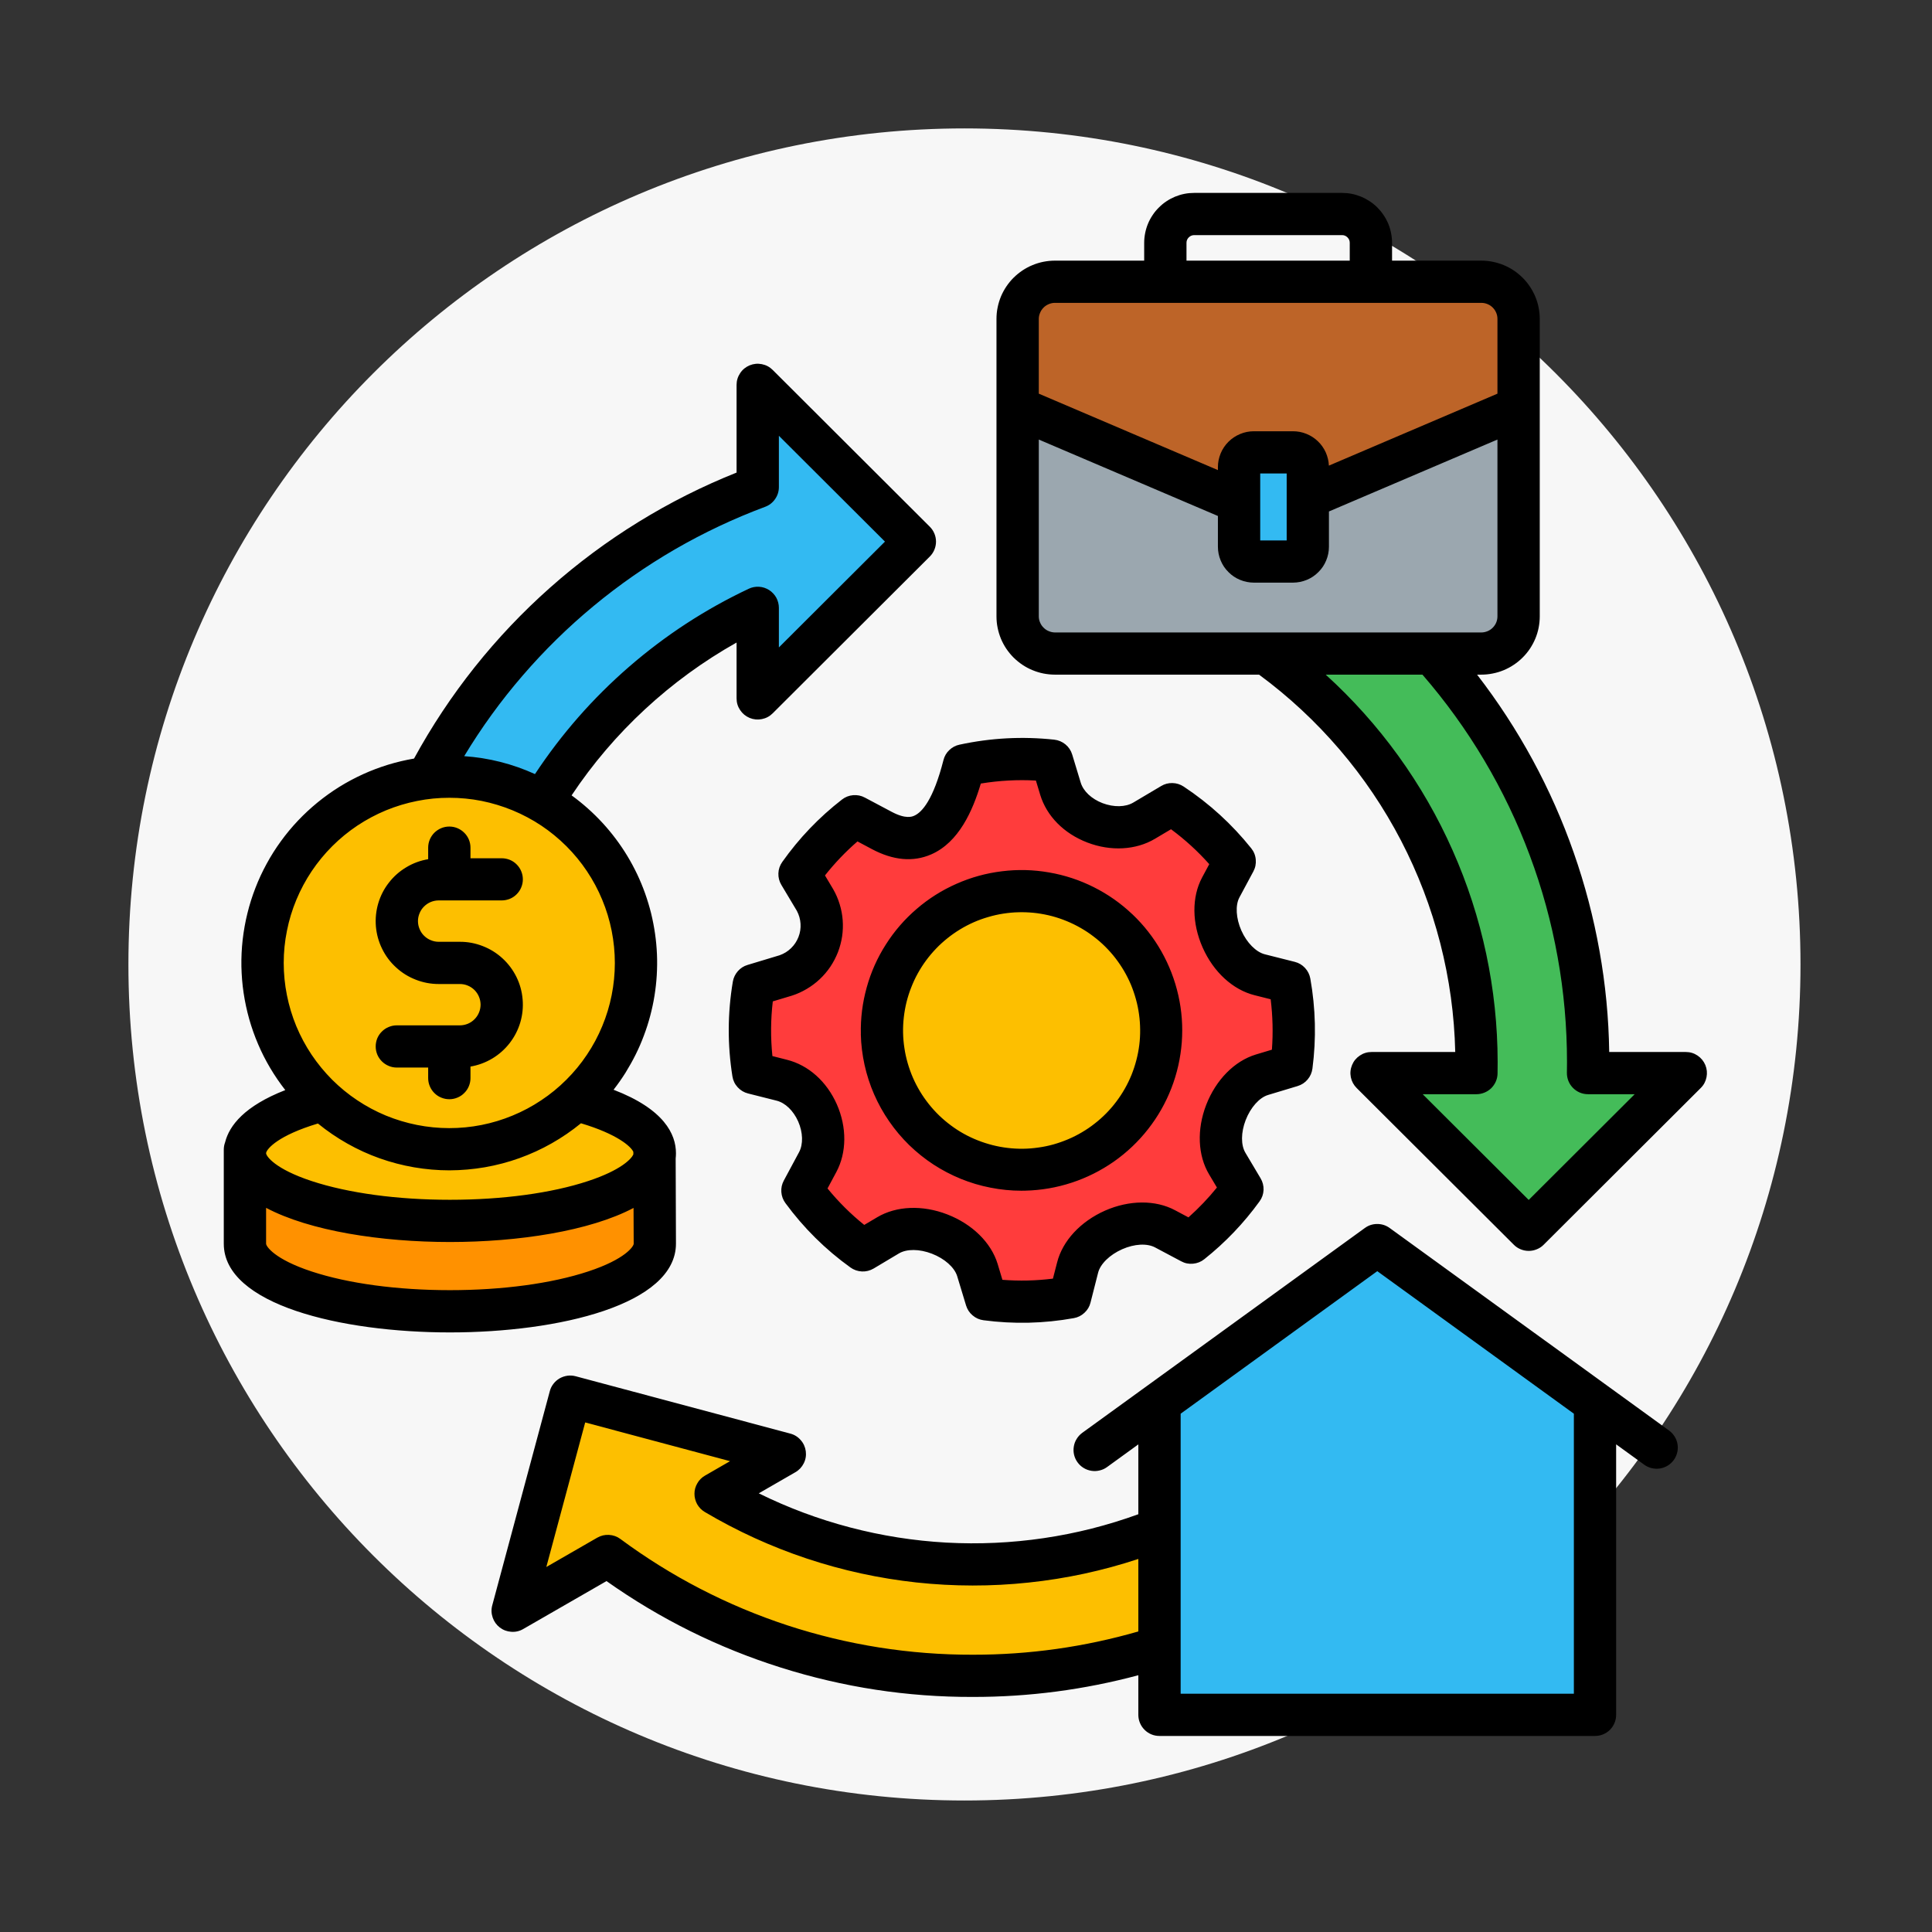
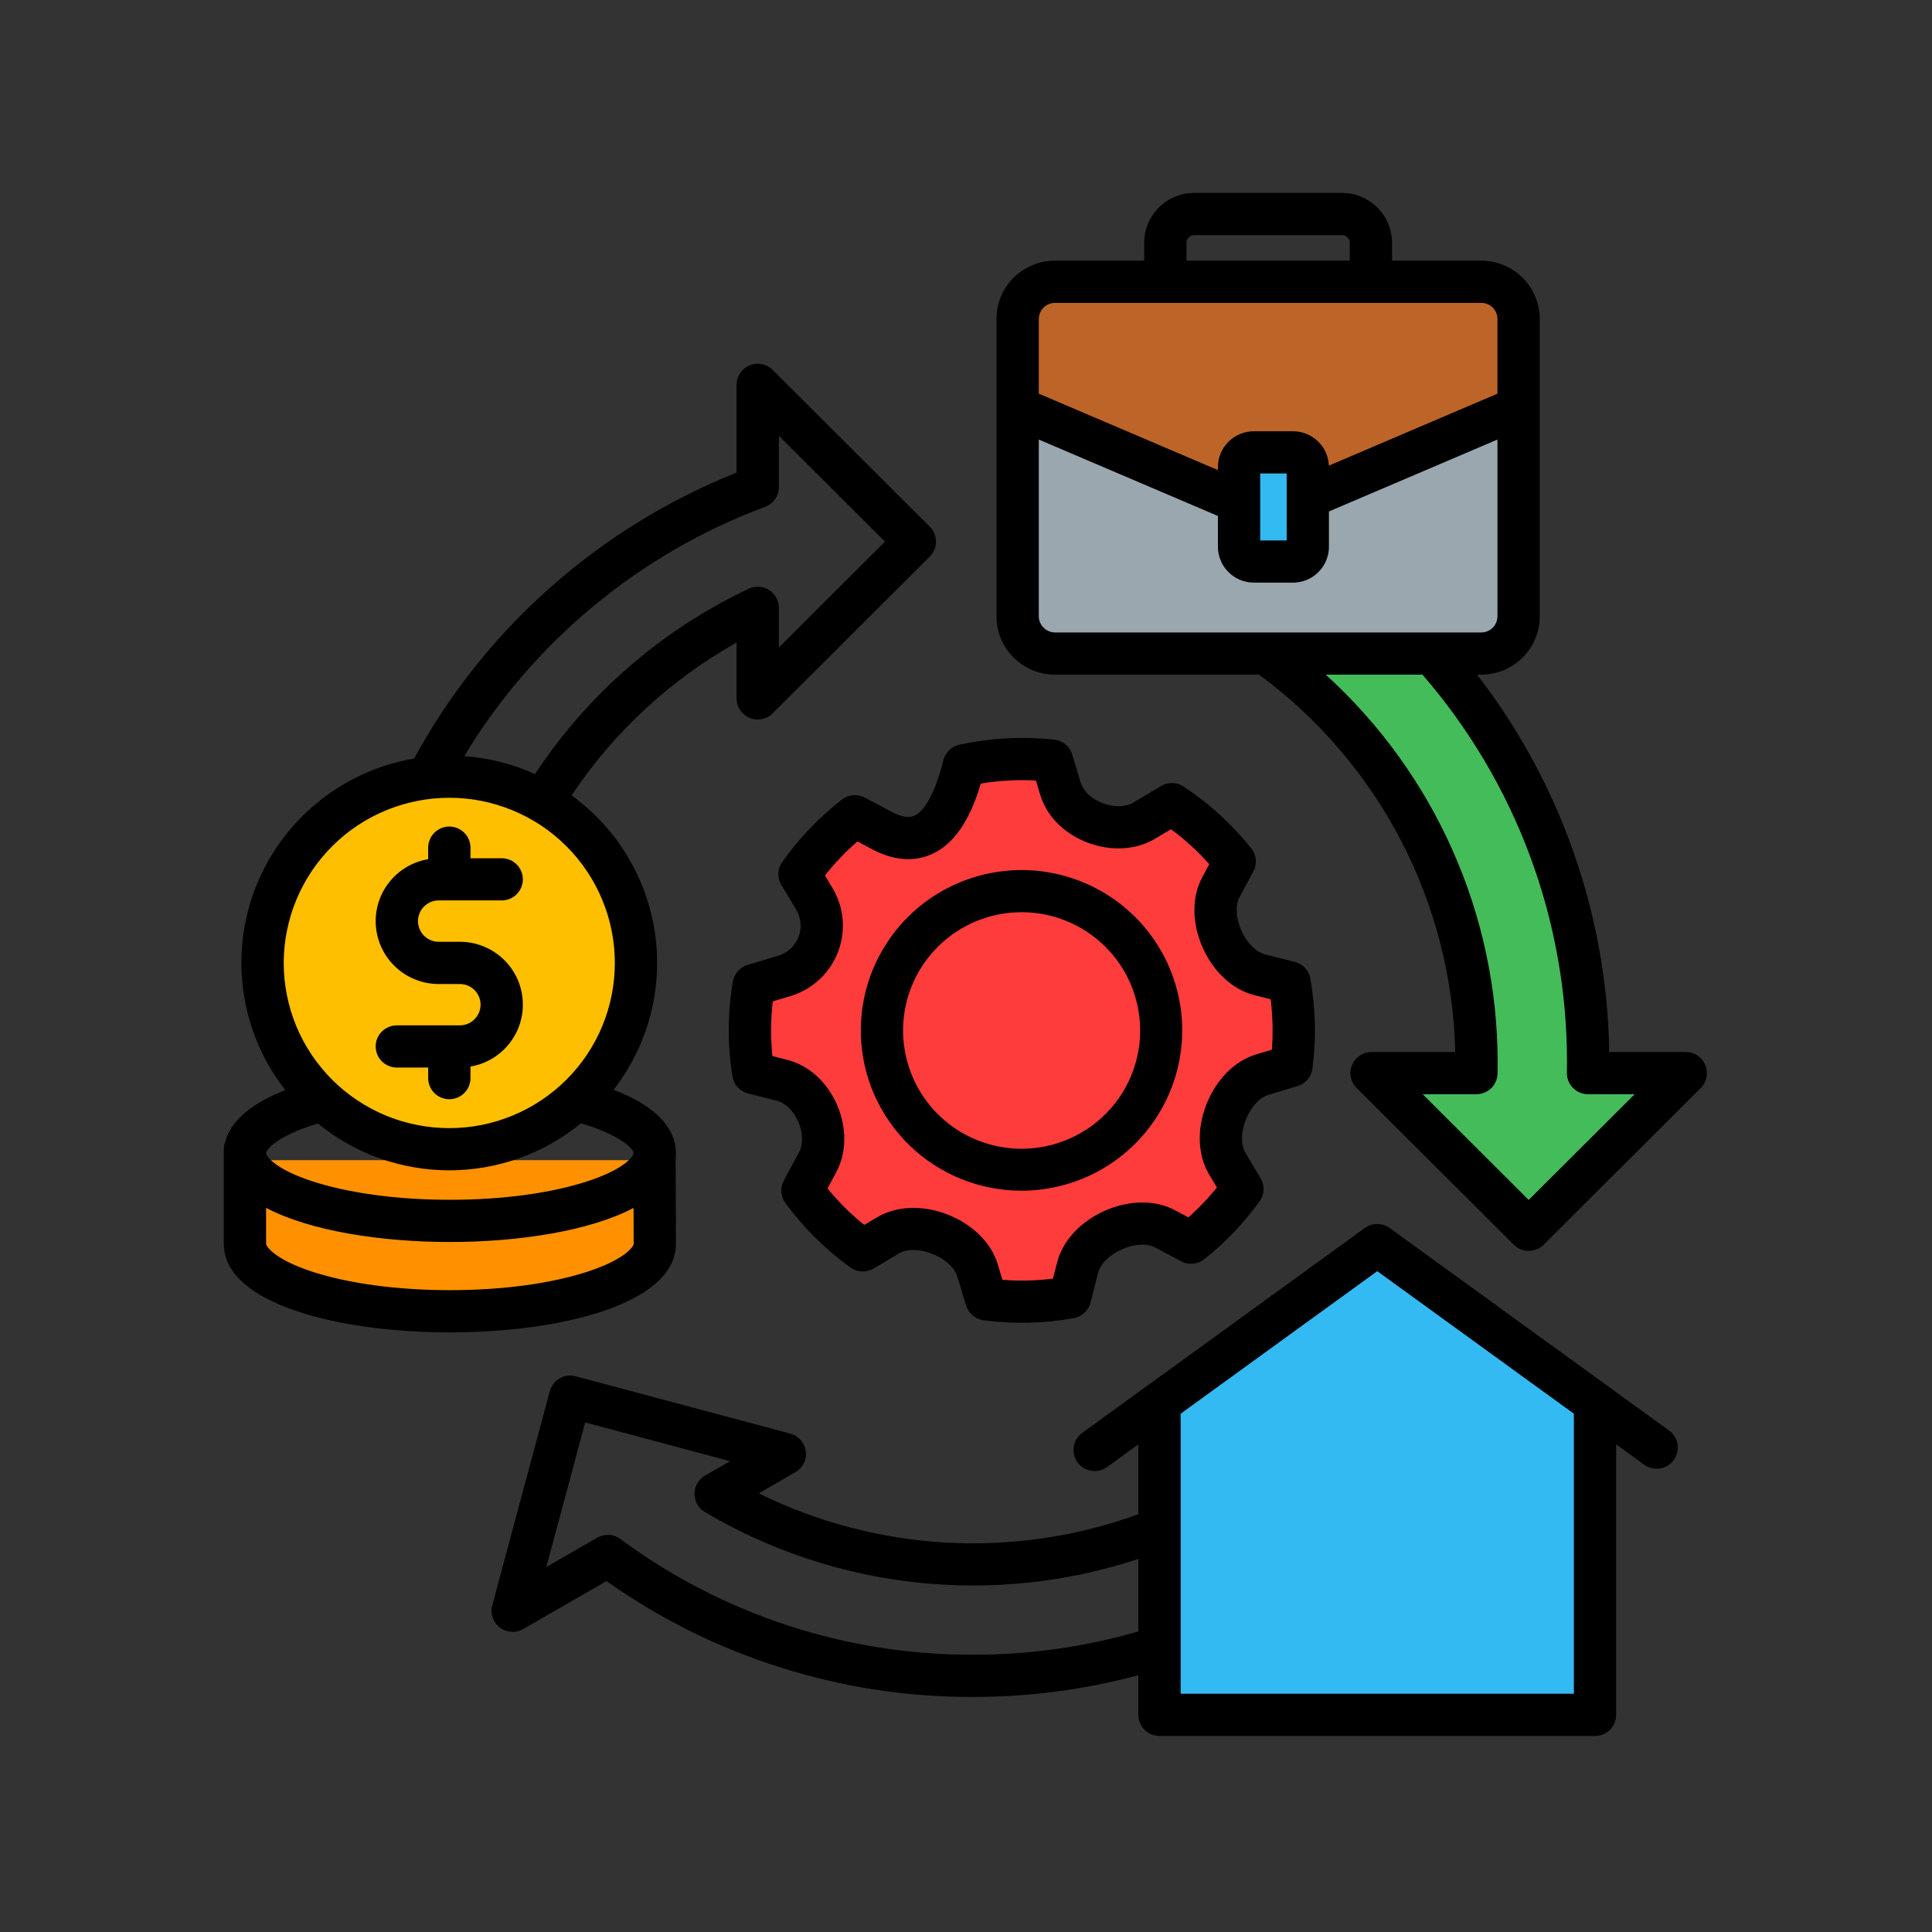
<svg xmlns="http://www.w3.org/2000/svg" width="205" viewBox="0 0 153.75 153.75" height="205" preserveAspectRatio="xMidYMid meet">
  <rect x="0" y="0" width="153.75" height="153.75" fill="#333333" stroke="none" />
  <defs>
    <clipPath id="f24bd06b0a">
-       <path d="M 10.219 10.219 L 143.285 10.219 L 143.285 143.285 L 10.219 143.285 Z M 10.219 10.219 " clip-rule="nonzero" />
-     </clipPath>
+       </clipPath>
    <clipPath id="923844dfcb">
      <path d="M 76.75 10.219 C 40.004 10.219 10.219 40.004 10.219 76.75 C 10.219 113.496 40.004 143.285 76.75 143.285 C 113.496 143.285 143.285 113.496 143.285 76.75 C 143.285 40.004 113.496 10.219 76.75 10.219 Z M 76.75 10.219 " clip-rule="nonzero" />
    </clipPath>
    <clipPath id="dde7c28964">
      <path d="M 17.73 15.352 L 136 15.352 L 136 138.148 L 17.73 138.148 Z M 17.73 15.352 " clip-rule="nonzero" />
    </clipPath>
  </defs>
  <g clip-path="url(#f24bd06b0a)">
    <g clip-path="url(#923844dfcb)">
      <path fill="#f7f7f7" d="M 10.219 10.219 L 143.285 10.219 L 143.285 143.285 L 10.219 143.285 Z M 10.219 10.219 " fill-opacity="1" fill-rule="nonzero" />
    </g>
  </g>
-   <path fill="#fdbf00" d="M 56.949 119.723 C 58.613 120.711 60.344 121.57 62.133 122.309 C 63.922 123.047 65.758 123.652 67.633 124.125 C 69.512 124.598 71.414 124.93 73.344 125.129 C 75.27 125.324 77.199 125.383 79.133 125.301 C 81.07 125.219 82.988 125 84.891 124.641 C 86.797 124.281 88.66 123.785 90.492 123.156 C 92.324 122.527 94.102 121.77 95.82 120.883 C 97.543 119.996 99.191 118.992 100.766 117.867 L 109.059 122.645 C 108.016 123.523 106.941 124.359 105.828 125.148 C 104.715 125.941 103.57 126.684 102.398 127.375 C 101.223 128.07 100.02 128.715 98.793 129.309 C 97.562 129.906 96.312 130.445 95.039 130.938 C 93.766 131.426 92.473 131.863 91.16 132.242 C 89.852 132.625 88.527 132.953 87.188 133.223 C 85.852 133.496 84.504 133.711 83.148 133.871 C 81.793 134.027 80.434 134.129 79.066 134.176 C 77.703 134.223 76.34 134.211 74.977 134.141 C 73.613 134.074 72.254 133.949 70.898 133.766 C 69.547 133.582 68.203 133.348 66.871 133.051 C 65.539 132.758 64.219 132.41 62.914 132.004 C 61.609 131.602 60.328 131.145 59.062 130.633 C 57.797 130.121 56.555 129.559 55.336 128.941 C 54.117 128.328 52.926 127.664 51.766 126.949 C 50.602 126.234 49.469 125.473 48.371 124.664 L 40.801 129.023 L 45.379 111.984 L 62.457 116.547 Z M 56.949 119.723 " fill-opacity="1" fill-rule="evenodd" />
-   <path fill="#33baf2" d="M 60.301 49.211 C 58.594 50.02 56.953 50.941 55.379 51.977 C 53.801 53.016 52.305 54.156 50.891 55.406 C 49.477 56.652 48.156 57.996 46.934 59.43 C 45.707 60.863 44.59 62.379 43.582 63.969 C 42.57 65.562 41.68 67.215 40.902 68.934 C 40.129 70.652 39.477 72.414 38.949 74.223 C 38.426 76.035 38.027 77.871 37.762 79.738 C 37.496 81.602 37.363 83.477 37.363 85.359 C 37.363 86.68 37.434 87.977 37.555 89.262 L 29.258 94.051 C 28.738 91.176 28.48 88.281 28.48 85.359 C 28.48 64.398 41.719 46.527 60.305 39.598 L 60.305 31.469 L 72.809 43.941 L 60.301 56.418 Z M 60.301 49.211 " fill-opacity="1" fill-rule="evenodd" />
  <path fill="#44bc59" d="M 93.984 39.383 C 95.16 39.805 96.32 40.27 97.465 40.781 C 98.605 41.293 99.723 41.844 100.824 42.441 C 101.922 43.039 102.996 43.676 104.047 44.355 C 105.098 45.035 106.117 45.754 107.113 46.508 C 108.109 47.266 109.074 48.059 110.008 48.891 C 110.941 49.723 111.84 50.586 112.707 51.484 C 113.574 52.387 114.406 53.316 115.203 54.281 C 116 55.242 116.758 56.234 117.477 57.258 C 118.195 58.277 118.875 59.324 119.516 60.398 C 120.152 61.473 120.75 62.566 121.305 63.684 C 121.859 64.805 122.371 65.941 122.84 67.102 C 123.305 68.258 123.73 69.434 124.105 70.621 C 124.484 71.812 124.816 73.016 125.098 74.23 C 125.383 75.445 125.621 76.672 125.812 77.902 C 126.004 79.137 126.148 80.375 126.242 81.621 C 126.34 82.867 126.387 84.113 126.387 85.359 C 126.387 85.652 126.387 85.945 126.379 86.238 L 134.156 86.238 L 121.656 98.707 L 109.152 86.238 L 117.496 86.238 C 117.5 85.945 117.5 85.652 117.5 85.359 C 117.504 83.449 117.367 81.551 117.094 79.656 C 116.82 77.766 116.414 75.906 115.875 74.07 C 115.332 72.238 114.664 70.453 113.867 68.715 C 113.07 66.977 112.152 65.305 111.117 63.699 C 110.078 62.094 108.934 60.57 107.676 59.129 C 106.418 57.684 105.066 56.34 103.617 55.09 C 102.168 53.844 100.637 52.703 99.023 51.676 C 97.41 50.645 95.73 49.734 93.984 48.945 Z M 93.984 39.383 " fill-opacity="1" fill-rule="evenodd" />
  <path fill="#ff3c3c" d="M 102.617 79.012 L 100.246 78.414 C 97.625 77.754 95.898 73.797 97.145 71.465 L 98.258 69.398 C 96.832 67.617 95.164 66.094 93.262 64.836 L 91.055 66.148 C 88.812 67.488 85.168 66.156 84.391 63.605 L 83.715 61.383 C 81.359 61.121 79.027 61.242 76.711 61.742 C 75.934 64.793 74.32 69.145 70.16 66.922 L 68.035 65.793 C 66.34 67.113 64.867 68.648 63.625 70.402 L 64.859 72.465 C 66.184 74.672 64.984 77.727 62.531 78.465 L 59.98 79.234 C 59.59 81.562 59.578 83.895 59.949 86.23 L 62.211 86.801 C 64.801 87.453 66.305 91.023 65.07 93.32 L 63.859 95.586 C 65.207 97.426 66.809 99.012 68.664 100.344 L 70.68 99.148 C 73.012 97.762 77.016 99.387 77.781 101.906 L 78.488 104.238 C 80.719 104.535 82.941 104.48 85.152 104.082 L 85.754 101.719 C 86.398 99.16 90.324 97.352 92.719 98.633 L 94.789 99.73 C 96.344 98.496 97.703 97.07 98.871 95.465 L 97.672 93.449 C 96.273 91.125 97.902 87.129 100.43 86.367 L 102.773 85.66 C 103.066 83.434 103.012 81.219 102.617 79.012 Z M 102.617 79.012 " fill-opacity="1" fill-rule="evenodd" />
-   <path fill="#fdbf00" d="M 88.957 74.816 C 88.43 74.312 87.855 73.867 87.242 73.477 C 86.625 73.09 85.977 72.762 85.297 72.5 C 84.617 72.238 83.918 72.043 83.199 71.918 C 82.48 71.793 81.758 71.738 81.027 71.758 C 80.301 71.773 79.578 71.863 78.867 72.02 C 78.156 72.18 77.469 72.406 76.801 72.699 C 76.133 72.996 75.5 73.352 74.906 73.77 C 74.309 74.188 73.758 74.66 73.254 75.188 C 72.754 75.711 72.305 76.281 71.914 76.898 C 71.523 77.512 71.195 78.156 70.934 78.836 C 70.672 79.516 70.477 80.211 70.352 80.93 C 70.227 81.645 70.172 82.367 70.188 83.094 C 70.203 83.82 70.293 84.539 70.453 85.25 C 70.609 85.961 70.836 86.648 71.133 87.312 C 71.426 87.98 71.785 88.609 72.203 89.203 C 72.621 89.801 73.094 90.348 73.621 90.852 C 74.148 91.352 74.723 91.801 75.336 92.188 C 75.953 92.578 76.602 92.906 77.281 93.168 C 77.961 93.43 78.66 93.625 79.379 93.75 C 80.098 93.875 80.82 93.93 81.547 93.914 C 82.277 93.895 82.996 93.809 83.711 93.648 C 84.422 93.492 85.109 93.266 85.777 92.973 C 86.445 92.676 87.078 92.32 87.672 91.902 C 88.27 91.484 88.82 91.012 89.324 90.488 C 89.828 89.961 90.273 89.391 90.664 88.777 C 91.055 88.16 91.383 87.516 91.648 86.836 C 91.91 86.156 92.105 85.461 92.23 84.742 C 92.355 84.027 92.41 83.305 92.395 82.574 C 92.375 81.848 92.289 81.129 92.129 80.418 C 91.969 79.707 91.742 79.02 91.449 78.355 C 91.152 77.688 90.797 77.059 90.375 76.461 C 89.957 75.867 89.484 75.32 88.957 74.816 Z M 88.957 74.816 " fill-opacity="1" fill-rule="evenodd" />
  <path fill="#33baf2" d="M 109.602 99.922 L 118.27 106.207 L 126.93 112.488 L 126.93 137.309 L 92.273 137.309 L 92.273 112.488 L 100.941 106.207 Z M 109.602 99.922 " fill-opacity="1" fill-rule="evenodd" />
  <path fill="#ff9100" d="M 52.082 92.328 L 19.492 92.328 L 19.492 99.816 C 19.492 102.785 26.797 105.191 35.805 105.191 C 44.805 105.191 52.109 102.785 52.109 99.816 Z M 52.082 92.328 " fill-opacity="1" fill-rule="evenodd" />
-   <path fill="#fdbf00" d="M 35.805 87.238 C 44.805 87.238 52.109 89.645 52.109 92.613 C 52.109 95.586 44.805 98 35.805 98 C 26.797 98 19.492 95.586 19.492 92.617 C 19.492 89.645 26.797 87.238 35.805 87.238 Z M 35.805 87.238 " fill-opacity="1" fill-rule="evenodd" />
  <path fill="#fdbf00" d="M 35.758 92.297 C 36.734 92.297 37.699 92.199 38.656 92.012 C 39.613 91.82 40.543 91.539 41.441 91.164 C 42.344 90.793 43.199 90.336 44.012 89.797 C 44.82 89.254 45.57 88.641 46.262 87.953 C 46.953 87.262 47.566 86.516 48.109 85.707 C 48.652 84.895 49.109 84.043 49.48 83.141 C 49.855 82.242 50.137 81.316 50.328 80.363 C 50.516 79.406 50.613 78.441 50.613 77.469 C 50.613 76.496 50.516 75.531 50.328 74.578 C 50.137 73.621 49.855 72.695 49.48 71.797 C 49.109 70.898 48.648 70.043 48.109 69.234 C 47.566 68.426 46.949 67.676 46.262 66.988 C 45.57 66.301 44.82 65.684 44.008 65.145 C 43.199 64.605 42.34 64.148 41.441 63.773 C 40.539 63.402 39.609 63.121 38.652 62.93 C 37.695 62.742 36.73 62.645 35.754 62.645 C 34.777 62.645 33.812 62.742 32.855 62.93 C 31.898 63.121 30.969 63.402 30.07 63.773 C 29.168 64.145 28.312 64.602 27.5 65.145 C 26.688 65.684 25.938 66.297 25.25 66.988 C 24.559 67.676 23.941 68.422 23.402 69.234 C 22.859 70.043 22.402 70.895 22.027 71.797 C 21.652 72.695 21.371 73.621 21.18 74.574 C 20.992 75.531 20.895 76.496 20.895 77.469 C 20.898 78.441 20.992 79.406 21.184 80.359 C 21.375 81.312 21.66 82.238 22.031 83.137 C 22.406 84.035 22.863 84.891 23.406 85.699 C 23.949 86.508 24.566 87.258 25.254 87.945 C 25.945 88.633 26.695 89.246 27.508 89.789 C 28.316 90.328 29.172 90.785 30.074 91.16 C 30.973 91.535 31.902 91.816 32.859 92.008 C 33.816 92.199 34.781 92.293 35.758 92.297 Z M 35.758 92.297 " fill-opacity="1" fill-rule="evenodd" />
  <path fill="#9ba7af" d="M 83.945 23.262 L 117.891 23.262 C 118.281 23.262 118.66 23.34 119.023 23.488 C 119.383 23.641 119.703 23.852 119.98 24.129 C 120.258 24.406 120.473 24.727 120.625 25.09 C 120.777 25.449 120.852 25.828 120.852 26.219 L 120.852 49.891 C 120.852 50.281 120.777 50.66 120.625 51.02 C 120.473 51.383 120.258 51.703 119.98 51.98 C 119.703 52.258 119.383 52.469 119.023 52.621 C 118.66 52.77 118.281 52.848 117.891 52.848 L 83.945 52.848 C 83.555 52.848 83.176 52.77 82.816 52.621 C 82.453 52.469 82.133 52.258 81.855 51.98 C 81.578 51.703 81.363 51.383 81.211 51.02 C 81.062 50.66 80.984 50.281 80.984 49.891 L 80.984 26.219 C 80.984 25.828 81.062 25.449 81.211 25.09 C 81.363 24.727 81.578 24.406 81.855 24.129 C 82.133 23.855 82.453 23.641 82.816 23.488 C 83.176 23.34 83.555 23.262 83.945 23.262 Z M 83.945 23.262 " fill-opacity="1" fill-rule="evenodd" />
  <path fill="#bd6428" d="M 83.945 23.262 L 117.891 23.262 C 118.281 23.262 118.66 23.34 119.023 23.488 C 119.383 23.641 119.703 23.852 119.98 24.129 C 120.258 24.406 120.473 24.727 120.625 25.09 C 120.777 25.449 120.852 25.828 120.852 26.219 L 120.852 33.277 L 112.984 36.633 L 100.914 41.781 L 88.855 36.633 L 80.984 33.277 L 80.984 26.219 C 80.984 25.828 81.062 25.449 81.211 25.09 C 81.363 24.727 81.578 24.406 81.855 24.129 C 82.133 23.855 82.453 23.641 82.816 23.488 C 83.176 23.34 83.555 23.262 83.945 23.262 Z M 83.945 23.262 " fill-opacity="1" fill-rule="evenodd" />
  <path fill="#33baf2" d="M 99.789 36.84 L 102.898 36.84 C 103.055 36.84 103.203 36.871 103.348 36.93 C 103.492 36.988 103.617 37.074 103.73 37.184 C 103.84 37.293 103.926 37.422 103.984 37.566 C 104.043 37.707 104.074 37.859 104.074 38.012 L 104.074 44.352 C 104.074 44.504 104.043 44.656 103.984 44.797 C 103.926 44.941 103.84 45.07 103.73 45.18 C 103.617 45.289 103.492 45.375 103.348 45.434 C 103.203 45.492 103.055 45.523 102.898 45.523 L 99.789 45.523 C 99.633 45.523 99.484 45.496 99.34 45.438 C 99.195 45.375 99.066 45.293 98.953 45.18 C 98.844 45.07 98.758 44.945 98.695 44.801 C 98.637 44.656 98.605 44.508 98.605 44.352 L 98.605 38.016 C 98.605 37.859 98.637 37.707 98.695 37.566 C 98.758 37.422 98.844 37.293 98.953 37.184 C 99.066 37.074 99.195 36.988 99.34 36.93 C 99.484 36.871 99.633 36.84 99.789 36.84 Z M 99.789 36.84 " fill-opacity="1" fill-rule="evenodd" />
  <g clip-path="url(#dde7c28964)">
    <path fill="#000000" d="M 135.711 84.754 C 135.578 84.441 135.371 84.191 135.09 84 C 134.809 83.812 134.496 83.719 134.156 83.719 L 128.062 83.719 C 128.023 81.016 127.766 78.336 127.289 75.672 C 126.816 73.012 126.133 70.406 125.238 67.855 C 124.348 65.305 123.254 62.84 121.965 60.465 C 120.672 58.086 119.199 55.828 117.547 53.688 L 117.883 53.688 C 118.188 53.688 118.488 53.66 118.789 53.598 C 119.09 53.539 119.379 53.453 119.66 53.336 C 119.941 53.219 120.211 53.078 120.465 52.906 C 120.719 52.738 120.953 52.547 121.168 52.332 C 121.387 52.117 121.578 51.883 121.75 51.629 C 121.918 51.375 122.062 51.109 122.18 50.828 C 122.297 50.547 122.387 50.254 122.445 49.957 C 122.504 49.66 122.535 49.355 122.535 49.051 L 122.535 25.379 C 122.535 25.074 122.504 24.773 122.445 24.477 C 122.387 24.176 122.297 23.887 122.18 23.605 C 122.062 23.324 121.918 23.055 121.75 22.805 C 121.578 22.551 121.387 22.316 121.172 22.102 C 120.953 21.887 120.719 21.691 120.465 21.523 C 120.211 21.355 119.941 21.211 119.66 21.094 C 119.379 20.98 119.09 20.891 118.789 20.832 C 118.488 20.773 118.188 20.742 117.883 20.742 L 110.781 20.742 L 110.781 19.32 C 110.781 19.059 110.754 18.801 110.703 18.547 C 110.652 18.289 110.578 18.043 110.477 17.801 C 110.375 17.559 110.254 17.332 110.105 17.113 C 109.961 16.898 109.797 16.699 109.613 16.512 C 109.426 16.328 109.227 16.164 109.008 16.02 C 108.789 15.875 108.562 15.754 108.32 15.652 C 108.078 15.555 107.828 15.477 107.574 15.426 C 107.316 15.375 107.059 15.352 106.797 15.352 L 95.035 15.352 C 94.773 15.352 94.516 15.375 94.258 15.426 C 94 15.477 93.754 15.555 93.512 15.652 C 93.27 15.754 93.039 15.875 92.824 16.02 C 92.605 16.164 92.406 16.332 92.223 16.516 C 92.035 16.699 91.871 16.898 91.727 17.117 C 91.582 17.332 91.457 17.562 91.359 17.801 C 91.258 18.043 91.184 18.293 91.133 18.547 C 91.082 18.801 91.055 19.062 91.055 19.32 L 91.055 20.742 L 83.945 20.742 C 83.641 20.742 83.34 20.773 83.039 20.832 C 82.742 20.891 82.449 20.98 82.168 21.098 C 81.887 21.211 81.621 21.355 81.367 21.523 C 81.113 21.695 80.879 21.887 80.66 22.102 C 80.445 22.316 80.254 22.551 80.082 22.805 C 79.914 23.059 79.77 23.324 79.652 23.605 C 79.539 23.887 79.449 24.176 79.391 24.473 C 79.328 24.773 79.301 25.074 79.301 25.379 L 79.301 49.051 C 79.301 49.355 79.328 49.656 79.391 49.957 C 79.449 50.254 79.539 50.543 79.652 50.824 C 79.77 51.105 79.914 51.375 80.082 51.625 C 80.254 51.879 80.445 52.113 80.66 52.328 C 80.879 52.543 81.113 52.734 81.367 52.906 C 81.621 53.074 81.887 53.219 82.168 53.332 C 82.449 53.449 82.742 53.539 83.039 53.598 C 83.34 53.656 83.641 53.688 83.945 53.688 L 100.195 53.688 C 102.559 55.43 104.695 57.418 106.605 59.648 C 108.512 61.875 110.141 64.293 111.496 66.895 C 112.848 69.5 113.887 72.219 114.617 75.062 C 115.344 77.902 115.742 80.785 115.809 83.719 L 109.152 83.719 C 108.812 83.719 108.5 83.812 108.219 84 C 107.934 84.191 107.727 84.441 107.598 84.754 C 107.469 85.07 107.434 85.391 107.5 85.727 C 107.57 86.059 107.723 86.344 107.965 86.586 L 120.469 99.055 C 120.625 99.215 120.809 99.336 121.012 99.418 C 121.219 99.504 121.434 99.547 121.656 99.547 C 121.879 99.547 122.094 99.504 122.301 99.418 C 122.508 99.336 122.691 99.215 122.848 99.055 L 135.344 86.586 C 135.586 86.348 135.738 86.059 135.805 85.727 C 135.871 85.395 135.84 85.07 135.711 84.754 Z M 94.422 19.32 C 94.422 19.152 94.484 19.012 94.602 18.891 C 94.723 18.773 94.867 18.711 95.035 18.711 L 106.797 18.711 C 106.965 18.707 107.109 18.77 107.23 18.887 C 107.352 19.008 107.414 19.152 107.414 19.32 L 107.414 20.742 L 94.422 20.742 Z M 83.945 24.102 L 117.883 24.102 C 118.051 24.102 118.215 24.133 118.375 24.199 C 118.531 24.262 118.672 24.355 118.789 24.473 C 118.91 24.594 119.004 24.73 119.07 24.891 C 119.137 25.047 119.168 25.211 119.168 25.379 L 119.168 31.328 L 105.754 37.055 C 105.738 36.688 105.652 36.336 105.504 36 C 105.352 35.664 105.141 35.367 104.875 35.113 C 104.609 34.859 104.305 34.664 103.965 34.527 C 103.621 34.387 103.266 34.32 102.898 34.32 L 99.785 34.32 C 99.402 34.32 99.039 34.391 98.688 34.539 C 98.34 34.684 98.027 34.891 97.762 35.156 C 97.492 35.426 97.285 35.734 97.141 36.082 C 96.996 36.434 96.922 36.797 96.922 37.176 L 96.922 37.41 L 82.668 31.328 L 82.668 25.379 C 82.668 25.211 82.703 25.051 82.77 24.895 C 82.832 24.738 82.926 24.602 83.047 24.48 C 83.164 24.359 83.305 24.27 83.461 24.203 C 83.617 24.137 83.777 24.102 83.945 24.102 Z M 100.289 39.973 L 100.289 37.68 L 102.395 37.68 L 102.395 43.008 L 100.289 43.008 Z M 82.668 49.051 L 82.668 34.98 L 96.922 41.062 L 96.922 43.512 C 96.922 43.887 96.996 44.254 97.141 44.602 C 97.285 44.953 97.492 45.262 97.762 45.527 C 98.027 45.797 98.34 46.004 98.688 46.148 C 99.039 46.293 99.402 46.363 99.781 46.367 L 102.898 46.367 C 103.277 46.363 103.641 46.293 103.992 46.148 C 104.344 46.004 104.652 45.797 104.918 45.527 C 105.188 45.262 105.395 44.953 105.539 44.602 C 105.684 44.254 105.758 43.887 105.758 43.512 L 105.758 40.703 L 119.168 34.98 L 119.168 49.051 C 119.168 49.223 119.133 49.387 119.07 49.543 C 119.004 49.699 118.91 49.836 118.789 49.957 C 118.668 50.078 118.531 50.168 118.371 50.234 C 118.215 50.297 118.051 50.332 117.879 50.332 L 83.945 50.332 C 83.777 50.328 83.617 50.293 83.461 50.227 C 83.305 50.164 83.168 50.07 83.047 49.949 C 82.926 49.832 82.836 49.695 82.77 49.539 C 82.703 49.383 82.668 49.223 82.668 49.051 Z M 121.656 95.492 L 113.219 87.078 L 117.492 87.078 C 117.715 87.078 117.926 87.035 118.129 86.953 C 118.332 86.871 118.512 86.754 118.672 86.602 C 118.828 86.445 118.949 86.27 119.039 86.066 C 119.125 85.867 119.172 85.656 119.176 85.438 C 119.184 85.133 119.184 84.828 119.184 84.52 C 119.18 81.617 118.875 78.746 118.273 75.906 C 117.668 73.066 116.777 70.32 115.598 67.668 C 114.422 65.012 112.98 62.508 111.281 60.152 C 109.578 57.797 107.652 55.645 105.5 53.688 L 113.199 53.688 C 115.039 55.812 116.68 58.082 118.113 60.496 C 119.547 62.914 120.758 65.438 121.738 68.07 C 122.723 70.703 123.461 73.398 123.957 76.164 C 124.457 78.926 124.703 81.715 124.703 84.52 C 124.703 84.801 124.703 85.078 124.695 85.359 C 124.691 85.586 124.73 85.805 124.812 86.016 C 124.895 86.227 125.016 86.41 125.176 86.574 C 125.332 86.734 125.516 86.859 125.727 86.949 C 125.934 87.035 126.152 87.078 126.379 87.078 L 130.09 87.078 Z M 72.758 64.914 C 72.594 64.988 72.09 65.207 70.953 64.602 L 68.828 63.473 C 68.535 63.316 68.223 63.254 67.891 63.281 C 67.562 63.309 67.266 63.426 67.004 63.629 C 65.172 65.051 63.59 66.707 62.254 68.594 C 62.062 68.867 61.957 69.168 61.945 69.5 C 61.934 69.832 62.012 70.141 62.184 70.426 L 63.414 72.484 C 63.586 72.809 63.684 73.148 63.707 73.512 C 63.73 73.875 63.676 74.227 63.543 74.566 C 63.41 74.906 63.215 75.203 62.953 75.457 C 62.691 75.711 62.387 75.898 62.043 76.02 L 59.496 76.789 C 59.188 76.879 58.93 77.047 58.719 77.285 C 58.508 77.527 58.375 77.805 58.32 78.117 C 57.898 80.629 57.887 83.141 58.285 85.652 C 58.336 85.984 58.477 86.277 58.703 86.523 C 58.934 86.773 59.207 86.938 59.535 87.02 L 61.797 87.59 C 62.496 87.766 63.137 88.387 63.52 89.246 C 63.902 90.117 63.93 91.055 63.59 91.691 L 62.375 93.953 C 62.223 94.238 62.156 94.543 62.18 94.863 C 62.203 95.188 62.312 95.477 62.5 95.738 C 63.957 97.723 65.684 99.434 67.684 100.871 C 67.953 101.062 68.258 101.168 68.594 101.184 C 68.926 101.199 69.238 101.117 69.527 100.949 L 71.535 99.75 C 72.16 99.379 73.168 99.387 74.164 99.77 C 75.172 100.16 75.957 100.859 76.172 101.555 L 76.879 103.887 C 76.977 104.203 77.148 104.469 77.402 104.68 C 77.652 104.895 77.941 105.023 78.27 105.066 C 80.672 105.383 83.066 105.328 85.453 104.898 C 85.777 104.84 86.062 104.699 86.301 104.473 C 86.543 104.25 86.707 103.977 86.785 103.656 L 87.387 101.289 C 87.562 100.586 88.316 99.852 89.305 99.414 C 90.281 98.984 91.285 98.93 91.926 99.273 L 94 100.375 C 94.293 100.535 94.609 100.598 94.945 100.566 C 95.277 100.535 95.578 100.418 95.84 100.207 C 97.516 98.875 98.98 97.34 100.234 95.609 C 100.434 95.336 100.539 95.035 100.555 94.699 C 100.566 94.367 100.488 94.055 100.316 93.766 L 99.117 91.75 C 98.742 91.129 98.75 90.125 99.133 89.133 C 99.523 88.129 100.223 87.344 100.918 87.137 L 103.262 86.43 C 103.582 86.332 103.848 86.16 104.062 85.906 C 104.273 85.656 104.402 85.363 104.445 85.035 C 104.758 82.641 104.699 80.258 104.277 77.879 C 104.219 77.555 104.078 77.27 103.852 77.027 C 103.629 76.785 103.355 76.625 103.031 76.543 L 100.66 75.945 C 99.953 75.766 99.219 75.023 98.789 74.055 C 98.359 73.082 98.297 72.047 98.633 71.418 L 99.742 69.352 C 99.902 69.055 99.965 68.738 99.934 68.406 C 99.906 68.07 99.785 67.77 99.574 67.508 C 98.039 65.59 96.246 63.953 94.195 62.594 C 93.926 62.418 93.629 62.324 93.305 62.316 C 92.98 62.309 92.68 62.387 92.402 62.555 L 90.191 63.867 C 89.57 64.238 88.633 64.254 87.738 63.914 C 86.859 63.574 86.211 62.961 86.004 62.281 L 85.328 60.051 C 85.23 59.727 85.051 59.457 84.793 59.242 C 84.531 59.027 84.234 58.902 83.898 58.863 C 81.363 58.59 78.848 58.723 76.355 59.262 C 76.043 59.328 75.773 59.473 75.543 59.695 C 75.312 59.914 75.16 60.18 75.082 60.488 C 74.273 63.656 73.371 64.645 72.758 64.914 Z M 78.055 62.355 C 79.508 62.117 80.969 62.035 82.438 62.117 L 82.781 63.254 C 83.297 64.945 84.66 66.328 86.527 67.047 C 88.395 67.766 90.406 67.652 91.914 66.75 L 93.191 65.992 C 94.301 66.812 95.316 67.738 96.234 68.77 L 95.664 69.832 C 94.832 71.387 94.848 73.473 95.711 75.414 C 96.57 77.352 98.113 78.766 99.836 79.199 L 101.121 79.523 C 101.285 80.859 101.32 82.195 101.219 83.535 L 99.945 83.918 C 98.242 84.434 96.766 85.93 95.992 87.922 C 95.23 89.887 95.32 91.961 96.227 93.469 L 96.844 94.504 C 96.152 95.359 95.398 96.148 94.578 96.879 L 93.512 96.312 C 91.957 95.48 89.875 95.492 87.945 96.34 C 85.988 97.207 84.559 98.746 84.125 100.469 L 83.793 101.754 C 82.457 101.922 81.117 101.953 79.773 101.848 L 79.391 100.578 C 78.871 98.883 77.371 97.41 75.379 96.641 C 73.41 95.879 71.332 95.965 69.812 96.867 L 68.777 97.48 C 67.703 96.617 66.73 95.648 65.855 94.578 L 66.555 93.273 C 67.387 91.723 67.402 89.711 66.598 87.887 C 65.789 86.062 64.34 84.766 62.621 84.336 L 61.469 84.043 C 61.32 82.59 61.328 81.141 61.5 79.691 L 63.02 79.234 C 63.434 79.102 63.828 78.922 64.203 78.699 C 64.578 78.477 64.926 78.219 65.242 77.918 C 65.559 77.621 65.84 77.289 66.082 76.93 C 66.324 76.566 66.523 76.184 66.684 75.777 C 66.84 75.371 66.949 74.953 67.016 74.523 C 67.078 74.094 67.094 73.66 67.062 73.227 C 67.031 72.793 66.949 72.371 66.82 71.953 C 66.695 71.539 66.523 71.141 66.305 70.762 L 65.652 69.668 C 66.43 68.684 67.289 67.785 68.238 66.961 L 69.367 67.562 C 71.078 68.477 72.676 68.621 74.117 67.988 C 76.305 67.027 77.41 64.52 78.055 62.355 Z M 68.504 82.297 C 68.523 83.125 68.625 83.938 68.801 84.742 C 68.98 85.551 69.234 86.332 69.562 87.086 C 69.895 87.844 70.293 88.562 70.762 89.238 C 71.23 89.918 71.762 90.547 72.352 91.125 C 72.945 91.699 73.586 92.215 74.277 92.668 C 74.969 93.117 75.695 93.5 76.461 93.812 C 77.227 94.125 78.016 94.359 78.828 94.516 C 79.637 94.676 80.457 94.758 81.285 94.758 C 81.387 94.758 81.488 94.758 81.59 94.754 C 82.855 94.723 84.09 94.512 85.289 94.117 C 86.492 93.723 87.609 93.16 88.645 92.438 C 89.68 91.711 90.586 90.852 91.367 89.855 C 92.145 88.863 92.762 87.777 93.219 86.602 C 93.676 85.422 93.949 84.207 94.047 82.949 C 94.141 81.688 94.051 80.445 93.773 79.211 C 93.496 77.98 93.047 76.816 92.426 75.715 C 91.805 74.617 91.035 73.633 90.121 72.762 L 90.117 72.762 C 89.203 71.891 88.18 71.172 87.051 70.605 C 85.922 70.035 84.734 69.645 83.488 69.43 C 82.242 69.211 80.992 69.18 79.738 69.336 C 78.48 69.488 77.277 69.82 76.121 70.332 C 74.965 70.84 73.906 71.508 72.949 72.332 C 71.992 73.152 71.172 74.098 70.496 75.164 C 69.816 76.227 69.309 77.367 68.973 78.582 C 68.633 79.801 68.477 81.039 68.508 82.297 Z M 81.066 72.598 C 81.145 72.594 81.219 72.594 81.297 72.594 C 81.707 72.594 82.117 72.621 82.523 72.672 C 82.93 72.727 83.332 72.805 83.73 72.91 C 84.125 73.016 84.516 73.148 84.895 73.305 C 85.273 73.461 85.641 73.641 85.996 73.844 C 86.352 74.047 86.695 74.273 87.02 74.523 C 87.348 74.77 87.656 75.039 87.949 75.328 C 88.238 75.617 88.512 75.922 88.762 76.246 C 89.012 76.57 89.242 76.91 89.449 77.262 C 89.656 77.617 89.84 77.984 90 78.359 C 90.156 78.738 90.289 79.125 90.398 79.52 C 90.508 79.914 90.59 80.316 90.645 80.723 C 90.703 81.129 90.73 81.535 90.734 81.945 C 90.738 82.355 90.715 82.762 90.664 83.168 C 90.613 83.574 90.535 83.977 90.43 84.375 C 90.328 84.77 90.199 85.156 90.047 85.539 C 89.891 85.918 89.715 86.285 89.512 86.641 C 89.309 87 89.082 87.34 88.836 87.668 C 88.59 87.996 88.324 88.305 88.035 88.598 C 87.746 88.891 87.441 89.164 87.117 89.414 C 86.797 89.668 86.457 89.898 86.105 90.105 C 85.75 90.316 85.387 90.5 85.008 90.66 C 84.629 90.82 84.242 90.957 83.848 91.07 C 83.453 91.18 83.051 91.266 82.645 91.32 C 82.238 91.379 81.832 91.414 81.418 91.418 C 81.008 91.422 80.602 91.402 80.191 91.352 C 79.785 91.305 79.383 91.23 78.984 91.129 C 78.586 91.027 78.195 90.902 77.812 90.75 C 77.434 90.602 77.062 90.426 76.703 90.227 C 76.344 90.027 76 89.805 75.672 89.559 C 75.344 89.316 75.031 89.051 74.734 88.766 C 74.441 88.48 74.164 88.176 73.91 87.855 C 73.656 87.535 73.422 87.199 73.211 86.848 C 73 86.496 72.812 86.133 72.648 85.758 C 72.484 85.379 72.348 84.996 72.234 84.602 C 72.121 84.207 72.031 83.809 71.973 83.402 C 71.91 83 71.875 82.59 71.867 82.18 C 71.859 81.773 71.879 81.363 71.926 80.957 C 71.973 80.551 72.043 80.148 72.141 79.75 C 72.242 79.352 72.363 78.961 72.516 78.582 C 72.664 78.199 72.836 77.828 73.035 77.469 C 73.234 77.109 73.453 76.766 73.695 76.438 C 73.941 76.105 74.203 75.793 74.488 75.496 C 74.77 75.199 75.074 74.926 75.395 74.668 C 75.715 74.41 76.051 74.176 76.398 73.965 C 76.75 73.75 77.113 73.562 77.488 73.395 C 77.863 73.23 78.25 73.09 78.645 72.977 C 79.039 72.859 79.438 72.77 79.844 72.707 C 80.25 72.645 80.656 72.605 81.066 72.598 Z M 132.828 113.844 L 123.023 106.734 C 123.008 106.723 122.992 106.715 122.977 106.703 L 110.594 97.727 C 110.297 97.512 109.969 97.406 109.602 97.406 C 109.238 97.406 108.906 97.512 108.613 97.727 L 91.285 110.289 C 91.281 110.293 91.277 110.293 91.273 110.297 L 86.125 114.027 C 85.945 114.16 85.797 114.32 85.68 114.512 C 85.562 114.699 85.488 114.906 85.453 115.125 C 85.418 115.344 85.426 115.562 85.477 115.781 C 85.531 115.996 85.621 116.195 85.754 116.375 C 85.883 116.555 86.043 116.703 86.234 116.82 C 86.426 116.938 86.633 117.012 86.852 117.047 C 87.074 117.082 87.293 117.074 87.508 117.02 C 87.727 116.969 87.926 116.879 88.105 116.746 L 90.59 114.945 L 90.59 120.504 C 88.148 121.391 85.641 122.027 83.066 122.406 C 80.496 122.785 77.914 122.902 75.316 122.762 C 72.719 122.617 70.164 122.215 67.652 121.555 C 65.137 120.895 62.715 119.992 60.383 118.84 L 63.297 117.16 C 63.59 116.992 63.812 116.754 63.965 116.449 C 64.117 116.145 64.168 115.824 64.125 115.488 C 64.078 115.152 63.945 114.855 63.719 114.602 C 63.496 114.344 63.219 114.172 62.891 114.086 L 45.812 109.523 C 45.598 109.465 45.379 109.453 45.16 109.48 C 44.938 109.512 44.73 109.582 44.535 109.691 C 44.344 109.805 44.18 109.945 44.043 110.125 C 43.906 110.301 43.809 110.496 43.754 110.711 L 39.176 127.746 C 39.086 128.074 39.098 128.402 39.207 128.723 C 39.316 129.043 39.504 129.309 39.773 129.516 C 40.043 129.723 40.348 129.836 40.688 129.859 C 41.027 129.883 41.348 129.809 41.641 129.637 L 48.266 125.824 C 52.527 128.836 57.148 131.129 62.129 132.703 C 67.109 134.277 72.211 135.059 77.434 135.043 C 81.895 135.047 86.281 134.469 90.59 133.316 L 90.59 136.473 C 90.59 136.695 90.633 136.91 90.719 137.113 C 90.805 137.32 90.926 137.5 91.086 137.66 C 91.242 137.816 91.422 137.938 91.629 138.023 C 91.836 138.109 92.051 138.148 92.273 138.148 L 126.93 138.148 C 127.156 138.148 127.367 138.109 127.574 138.023 C 127.781 137.938 127.965 137.816 128.121 137.66 C 128.277 137.5 128.402 137.32 128.484 137.113 C 128.57 136.91 128.613 136.695 128.613 136.473 L 128.613 114.941 L 130.848 116.562 C 131.027 116.691 131.227 116.785 131.445 116.836 C 131.66 116.887 131.879 116.898 132.102 116.863 C 132.32 116.828 132.527 116.75 132.715 116.637 C 132.906 116.52 133.066 116.371 133.199 116.191 C 133.328 116.012 133.422 115.812 133.473 115.594 C 133.527 115.379 133.535 115.16 133.5 114.941 C 133.465 114.723 133.391 114.516 133.273 114.328 C 133.156 114.137 133.008 113.977 132.828 113.844 Z M 77.434 131.684 C 74.922 131.691 72.43 131.496 69.949 131.105 C 67.473 130.711 65.039 130.125 62.656 129.344 C 60.27 128.559 57.965 127.594 55.738 126.441 C 53.508 125.289 51.387 123.965 49.371 122.473 C 49.102 122.273 48.801 122.168 48.465 122.148 C 48.133 122.129 47.82 122.203 47.527 122.371 L 43.477 124.703 L 46.57 113.199 L 58.098 116.281 L 56.105 117.43 C 55.98 117.5 55.863 117.59 55.762 117.691 C 55.656 117.797 55.566 117.91 55.496 118.039 C 55.422 118.164 55.363 118.297 55.324 118.438 C 55.285 118.578 55.266 118.723 55.266 118.871 C 55.266 119.016 55.281 119.16 55.32 119.301 C 55.355 119.441 55.41 119.578 55.48 119.707 C 55.555 119.832 55.641 119.949 55.742 120.055 C 55.848 120.16 55.961 120.25 56.086 120.324 C 58.66 121.848 61.367 123.086 64.207 124.031 C 67.047 124.977 69.957 125.609 72.93 125.934 C 75.906 126.254 78.887 126.258 81.863 125.941 C 84.84 125.629 87.75 125 90.59 124.062 L 90.59 129.832 C 86.293 131.07 81.906 131.688 77.434 131.684 Z M 125.25 134.789 L 93.957 134.789 L 93.957 112.504 L 97.918 109.633 C 97.926 109.629 97.938 109.621 97.945 109.613 L 109.605 101.16 L 125.25 112.504 Z M 53.793 98.969 L 53.77 92.195 C 53.785 92.059 53.793 91.918 53.793 91.777 C 53.793 90.266 52.863 88.273 48.828 86.723 C 49.168 86.285 49.484 85.836 49.777 85.371 C 50.066 84.902 50.336 84.422 50.582 83.93 C 50.828 83.438 51.047 82.934 51.238 82.418 C 51.434 81.902 51.602 81.379 51.742 80.848 C 51.883 80.316 52 79.777 52.086 79.234 C 52.172 78.691 52.234 78.145 52.266 77.594 C 52.297 77.047 52.305 76.496 52.281 75.945 C 52.258 75.395 52.207 74.848 52.129 74.305 C 52.051 73.758 51.945 73.219 51.816 72.684 C 51.684 72.152 51.523 71.625 51.34 71.105 C 51.156 70.586 50.945 70.078 50.711 69.582 C 50.473 69.086 50.215 68.598 49.93 68.129 C 49.645 67.656 49.336 67.199 49.008 66.762 C 48.676 66.32 48.324 65.895 47.953 65.492 C 47.578 65.086 47.188 64.699 46.773 64.332 C 46.363 63.965 45.934 63.621 45.488 63.297 C 47.164 60.781 49.113 58.496 51.332 56.441 C 53.551 54.387 55.98 52.617 58.617 51.133 L 58.617 55.578 C 58.617 55.918 58.711 56.23 58.902 56.512 C 59.09 56.793 59.344 57 59.656 57.133 C 59.973 57.262 60.297 57.293 60.629 57.227 C 60.965 57.16 61.25 57.008 61.492 56.766 L 73.996 44.289 C 74.152 44.133 74.273 43.953 74.359 43.746 C 74.445 43.539 74.488 43.324 74.488 43.102 C 74.488 42.879 74.445 42.668 74.359 42.461 C 74.273 42.254 74.152 42.074 73.996 41.918 L 61.492 29.441 C 61.25 29.199 60.965 29.047 60.629 28.98 C 60.297 28.914 59.973 28.945 59.656 29.074 C 59.344 29.207 59.09 29.41 58.902 29.695 C 58.715 29.977 58.617 30.289 58.617 30.629 L 58.617 37.609 C 55.902 38.691 53.297 40.004 50.809 41.539 C 48.316 43.074 45.98 44.812 43.793 46.75 C 41.602 48.691 39.598 50.805 37.777 53.09 C 35.957 55.379 34.348 57.805 32.949 60.367 C 32.246 60.488 31.555 60.652 30.875 60.859 C 30.195 61.07 29.531 61.32 28.887 61.613 C 28.238 61.91 27.613 62.242 27.008 62.617 C 26.406 62.992 25.828 63.406 25.277 63.855 C 24.727 64.305 24.207 64.785 23.719 65.301 C 23.23 65.816 22.777 66.363 22.359 66.938 C 21.941 67.512 21.562 68.109 21.223 68.734 C 20.883 69.355 20.582 70 20.328 70.66 C 20.07 71.324 19.855 72 19.688 72.688 C 19.516 73.379 19.395 74.074 19.312 74.781 C 19.234 75.484 19.199 76.191 19.211 76.902 C 19.227 77.609 19.281 78.316 19.387 79.02 C 19.492 79.723 19.641 80.414 19.832 81.098 C 20.027 81.781 20.262 82.449 20.543 83.102 C 20.82 83.754 21.141 84.383 21.504 84.996 C 21.867 85.605 22.266 86.191 22.703 86.75 C 19.461 88.016 18.25 89.566 17.914 90.906 C 17.844 91.094 17.809 91.289 17.809 91.492 L 17.809 98.977 C 17.809 103.824 27.137 106.035 35.805 106.035 C 44.473 106.035 53.793 103.824 53.793 98.969 Z M 60.891 40.332 C 61.219 40.211 61.484 40.004 61.684 39.715 C 61.883 39.43 61.984 39.109 61.984 38.758 L 61.984 34.68 L 70.426 43.102 L 61.984 51.523 L 61.984 48.371 C 61.984 48.23 61.965 48.09 61.93 47.953 C 61.895 47.816 61.844 47.688 61.777 47.562 C 61.707 47.438 61.625 47.324 61.527 47.223 C 61.43 47.117 61.32 47.027 61.203 46.953 C 61.082 46.879 60.953 46.816 60.82 46.773 C 60.684 46.73 60.547 46.703 60.402 46.695 C 60.262 46.688 60.121 46.695 59.98 46.723 C 59.844 46.75 59.707 46.793 59.582 46.855 C 56.121 48.488 52.949 50.559 50.062 53.062 C 47.176 55.566 44.68 58.414 42.574 61.602 C 40.781 60.789 38.906 60.312 36.941 60.176 C 38.309 57.91 39.855 55.773 41.586 53.77 C 43.312 51.766 45.195 49.918 47.234 48.23 C 49.27 46.543 51.438 45.035 53.73 43.707 C 56.023 42.383 58.41 41.258 60.891 40.332 Z M 35.758 63.488 C 36.621 63.488 37.48 63.57 38.328 63.738 C 39.176 63.91 40 64.16 40.797 64.488 C 41.598 64.82 42.355 65.223 43.078 65.703 C 43.797 66.184 44.461 66.73 45.074 67.34 C 45.684 67.949 46.23 68.613 46.711 69.332 C 47.191 70.051 47.598 70.809 47.926 71.605 C 48.258 72.402 48.508 73.223 48.676 74.07 C 48.844 74.918 48.93 75.773 48.93 76.637 C 48.93 77.5 48.844 78.355 48.676 79.199 C 48.508 80.047 48.258 80.867 47.926 81.664 C 47.594 82.465 47.188 83.223 46.707 83.938 C 46.227 84.656 45.68 85.32 45.066 85.93 C 44.457 86.539 43.789 87.086 43.07 87.562 C 42.352 88.043 41.59 88.449 40.793 88.777 C 39.992 89.109 39.168 89.359 38.32 89.527 C 37.473 89.695 36.613 89.777 35.75 89.777 C 34.887 89.777 34.027 89.691 33.18 89.523 C 32.332 89.355 31.508 89.105 30.707 88.777 C 29.91 88.445 29.148 88.039 28.43 87.559 C 27.711 87.082 27.047 86.535 26.434 85.926 C 25.824 85.312 25.277 84.648 24.797 83.934 C 24.316 83.215 23.91 82.457 23.578 81.66 C 23.25 80.863 23 80.039 22.832 79.191 C 22.664 78.348 22.578 77.492 22.578 76.629 C 22.578 75.766 22.664 74.91 22.836 74.066 C 23.004 73.219 23.254 72.398 23.586 71.602 C 23.918 70.805 24.324 70.047 24.805 69.328 C 25.285 68.613 25.832 67.949 26.441 67.34 C 27.055 66.727 27.719 66.184 28.438 65.703 C 29.16 65.223 29.918 64.82 30.715 64.488 C 31.516 64.16 32.34 63.91 33.188 63.742 C 34.035 63.57 34.891 63.488 35.758 63.488 Z M 25.301 89.41 C 26.035 90.008 26.812 90.539 27.637 91.004 C 28.461 91.469 29.32 91.863 30.215 92.18 C 31.105 92.496 32.02 92.734 32.949 92.895 C 33.883 93.055 34.824 93.137 35.77 93.137 C 36.719 93.133 37.66 93.051 38.59 92.891 C 39.523 92.727 40.438 92.488 41.328 92.168 C 42.219 91.848 43.078 91.457 43.902 90.988 C 44.723 90.523 45.504 89.988 46.234 89.391 C 49.121 90.25 50.227 91.25 50.402 91.668 L 50.402 91.871 C 50.258 92.203 49.457 93.113 46.805 93.988 C 43.891 94.953 39.98 95.48 35.805 95.48 C 31.625 95.48 27.715 94.949 24.797 93.988 C 21.863 93.02 21.195 92.008 21.176 91.785 C 21.18 91.766 21.18 91.742 21.184 91.719 C 21.281 91.391 22.152 90.355 25.301 89.41 Z M 46.805 101.184 C 43.891 102.145 39.984 102.672 35.805 102.672 C 31.625 102.672 27.715 102.145 24.797 101.184 C 21.82 100.203 21.176 99.176 21.176 98.977 L 21.176 96.121 C 24.664 97.969 30.363 98.84 35.805 98.84 C 41.234 98.84 46.926 97.973 50.418 96.129 L 50.43 98.977 C 50.43 99.176 49.785 100.203 46.805 101.184 Z M 38.246 79.953 C 38.242 79.734 38.203 79.523 38.117 79.324 C 38.035 79.121 37.914 78.945 37.762 78.789 C 37.605 78.637 37.43 78.516 37.227 78.434 C 37.023 78.348 36.812 78.309 36.594 78.309 L 34.914 78.309 C 34.285 78.309 33.676 78.195 33.09 77.965 C 32.504 77.738 31.98 77.414 31.52 76.988 C 31.055 76.566 30.684 76.07 30.41 75.508 C 30.133 74.945 29.969 74.352 29.914 73.727 C 29.863 73.102 29.926 72.488 30.102 71.887 C 30.281 71.285 30.562 70.734 30.949 70.242 C 31.332 69.746 31.797 69.336 32.336 69.016 C 32.875 68.691 33.453 68.48 34.074 68.375 L 34.074 67.457 C 34.074 67.234 34.117 67.02 34.203 66.812 C 34.289 66.609 34.41 66.426 34.566 66.27 C 34.727 66.113 34.906 65.992 35.113 65.906 C 35.32 65.82 35.535 65.777 35.758 65.777 C 35.98 65.777 36.195 65.82 36.402 65.906 C 36.605 65.992 36.789 66.113 36.945 66.27 C 37.105 66.426 37.227 66.609 37.312 66.812 C 37.398 67.02 37.441 67.234 37.441 67.457 L 37.441 68.301 L 39.926 68.301 C 40.148 68.301 40.363 68.344 40.57 68.426 C 40.777 68.512 40.961 68.633 41.117 68.793 C 41.273 68.949 41.395 69.129 41.48 69.336 C 41.566 69.543 41.609 69.754 41.609 69.977 C 41.609 70.199 41.566 70.414 41.48 70.621 C 41.395 70.828 41.273 71.008 41.117 71.164 C 40.961 71.324 40.777 71.445 40.57 71.531 C 40.363 71.613 40.148 71.656 39.926 71.656 L 34.91 71.656 C 34.695 71.656 34.484 71.699 34.281 71.781 C 34.078 71.867 33.902 71.984 33.746 72.141 C 33.59 72.293 33.473 72.473 33.391 72.672 C 33.305 72.875 33.262 73.086 33.262 73.301 C 33.262 73.52 33.305 73.73 33.391 73.934 C 33.473 74.133 33.59 74.312 33.746 74.465 C 33.902 74.621 34.078 74.738 34.281 74.82 C 34.484 74.906 34.695 74.949 34.91 74.949 L 36.594 74.949 C 37.223 74.945 37.828 75.062 38.414 75.289 C 39 75.516 39.523 75.84 39.988 76.266 C 40.449 76.688 40.82 77.184 41.098 77.746 C 41.375 78.309 41.539 78.902 41.59 79.527 C 41.645 80.148 41.582 80.762 41.406 81.363 C 41.227 81.965 40.945 82.512 40.562 83.008 C 40.176 83.504 39.715 83.914 39.176 84.238 C 38.637 84.559 38.059 84.773 37.441 84.879 L 37.441 85.797 C 37.441 86.02 37.398 86.234 37.312 86.441 C 37.227 86.648 37.105 86.828 36.945 86.984 C 36.789 87.145 36.605 87.266 36.402 87.348 C 36.195 87.434 35.98 87.477 35.758 87.477 C 35.535 87.477 35.32 87.434 35.113 87.348 C 34.906 87.266 34.727 87.145 34.566 86.984 C 34.41 86.828 34.289 86.648 34.203 86.441 C 34.117 86.234 34.074 86.02 34.074 85.797 L 34.074 84.957 L 31.578 84.957 C 31.355 84.957 31.141 84.914 30.938 84.828 C 30.73 84.742 30.547 84.621 30.391 84.465 C 30.23 84.305 30.109 84.125 30.023 83.918 C 29.941 83.715 29.898 83.5 29.898 83.277 C 29.898 83.055 29.941 82.84 30.023 82.633 C 30.109 82.43 30.23 82.246 30.391 82.09 C 30.547 81.934 30.73 81.809 30.938 81.727 C 31.141 81.641 31.355 81.598 31.578 81.598 L 36.594 81.598 C 36.812 81.598 37.023 81.555 37.227 81.473 C 37.43 81.387 37.605 81.27 37.762 81.113 C 37.914 80.961 38.035 80.781 38.117 80.582 C 38.203 80.379 38.242 80.172 38.246 79.953 Z M 38.246 79.953 " fill-opacity="1" fill-rule="nonzero" />
  </g>
</svg>